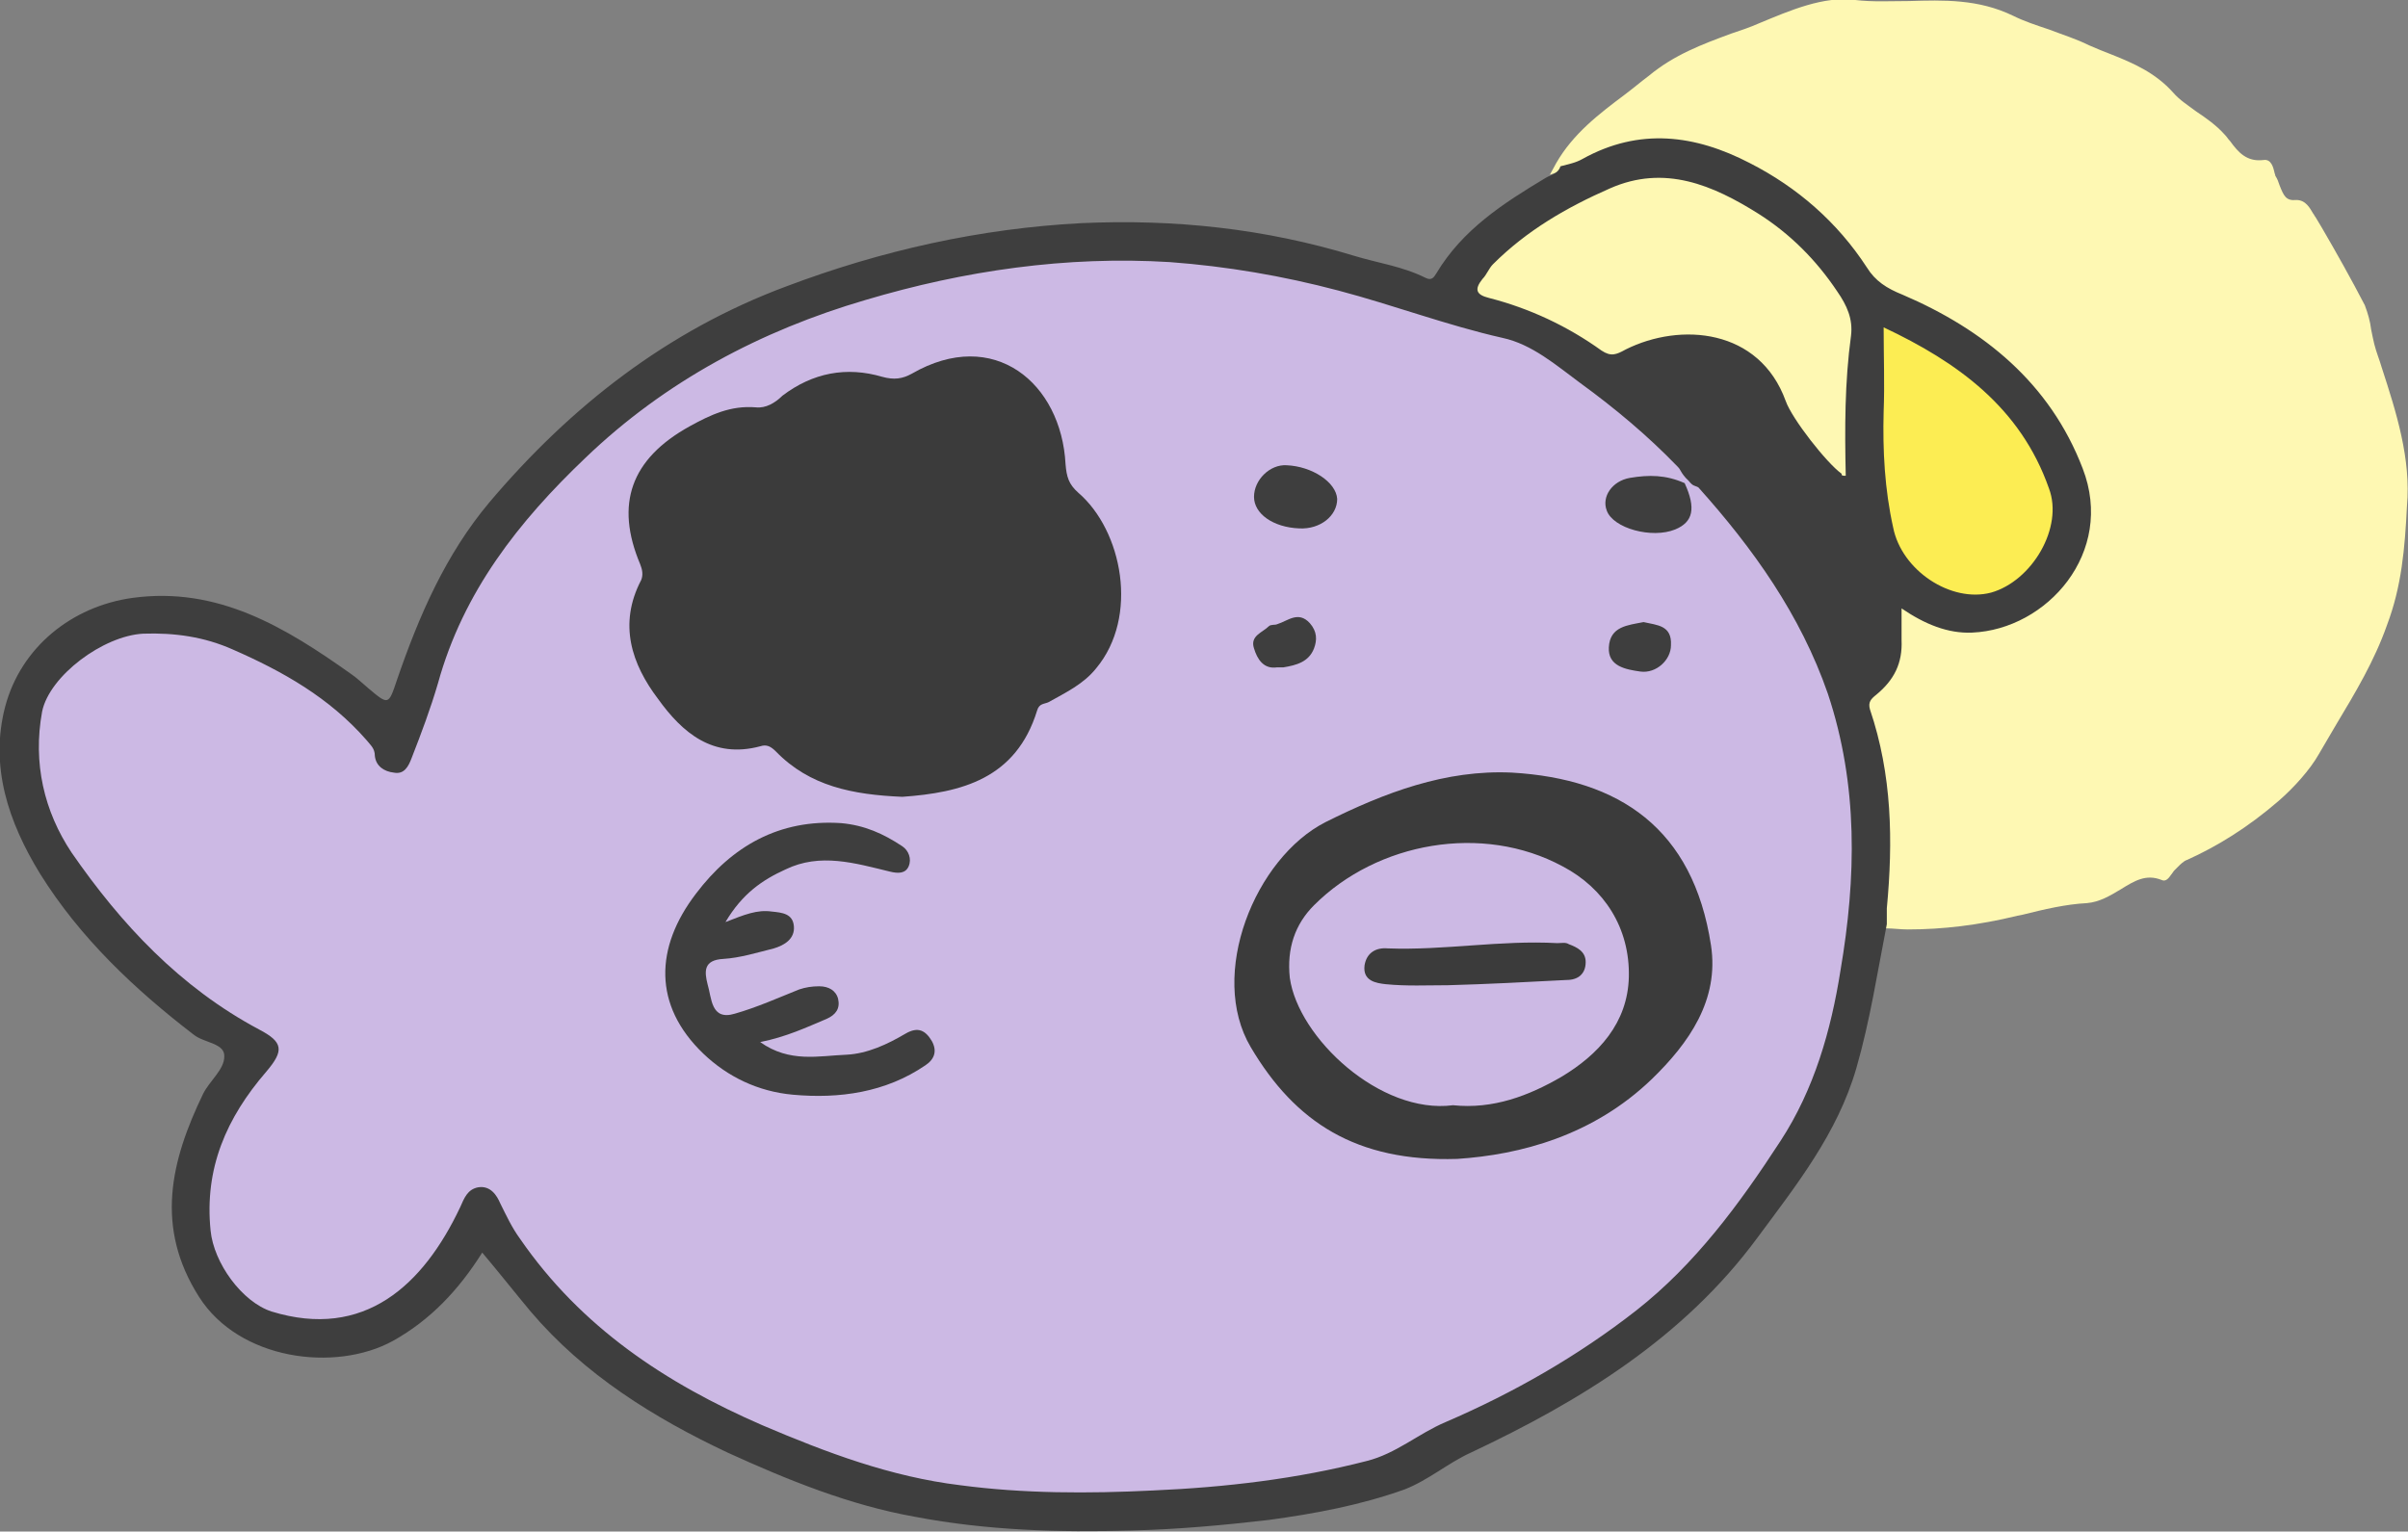
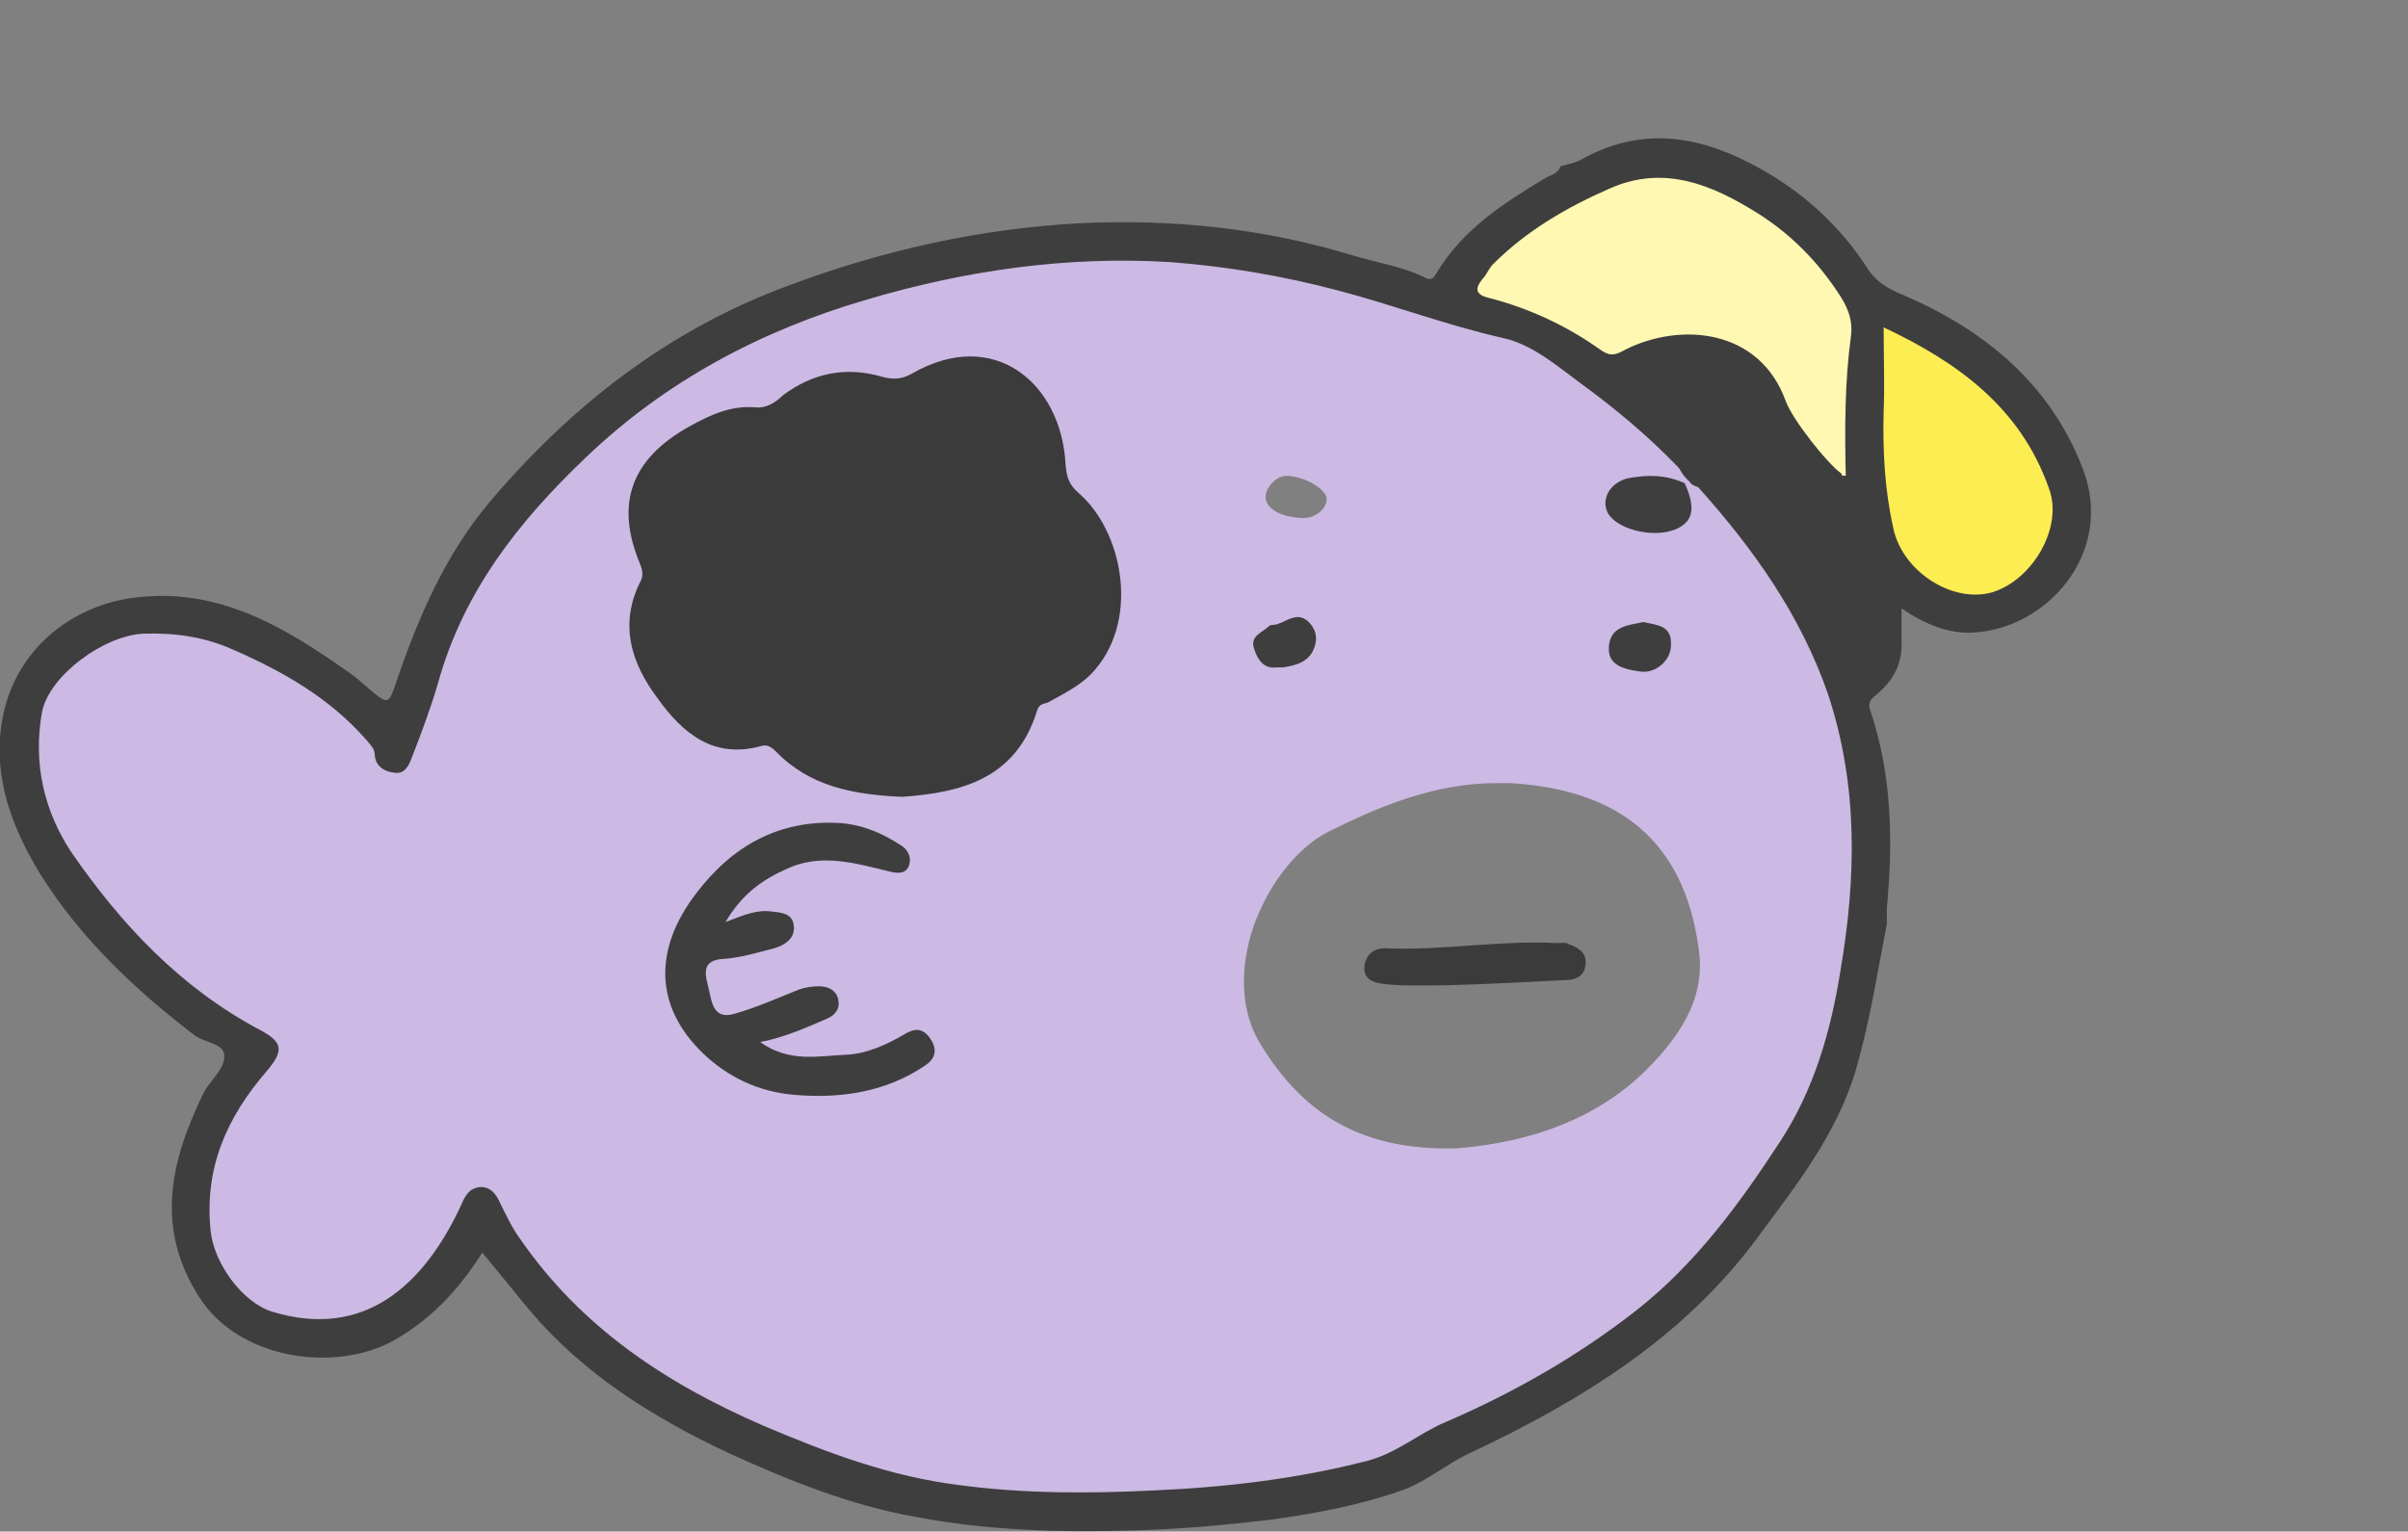
<svg xmlns="http://www.w3.org/2000/svg" version="1.1" id="レイヤー_1" x="0px" y="0px" viewBox="0 0 228.7 145.5" style="enable-background:new 0 0 228.7 145.5;" xml:space="preserve">
  <rect x="0" y="0" width="228.7" height="145.5" fill="#808080" stroke="none" />
  <style type="text/css">
	.st0{fill:#CCB9E4;}
	.st1{fill:#FEF8B3;}
	.st2{fill:#FCED53;}
	.st3{fill:#3E3E3E;}
	.st4{fill:#3B3B3B;}
</style>
  <g>
    <path class="st0" d="M174.5,65.7c-2.3-6.6-6.1-12.8-12.5-20l-0.1-0.1c-0.3-0.3-0.6-0.7-0.8-0.9c-0.2-0.3-0.5-0.6-0.8-0.9   c-0.1-0.1-0.2-0.2-0.2-0.2c-2.9-2.9-6-5.6-9.3-8c-0.4-0.3-0.7-0.5-1.1-0.8c-2-1.5-4.1-3.1-6.7-3.7c-2.9-0.7-5.8-1.6-8.6-2.4   c-2.3-0.7-4.6-1.4-7-2c-5.8-1.5-11-2.4-16.2-2.7c-9.3-0.6-18.9,0.6-29.2,3.6c-10.7,3.2-19.8,8.3-27,15.2   c-7.7,7.4-12.2,14.1-14.3,21.9c-0.5,1.8-1.2,3.7-1.9,5.4c-0.2,0.5-0.4,1.1-0.6,1.6c-0.3,0.8-0.4,0.8-0.6,0.8   c-0.9-0.1-0.9-0.6-0.9-0.7c-0.1-1-0.6-1.5-0.9-1.9l-0.1-0.1c-3.1-3.5-7.1-6.2-13-8.8c-2.8-1.2-5.8-1.7-8.9-1.5   c-4,0.2-9.7,4.2-10.5,8.2c-1,5,0,9.9,2.9,14.1c5.6,8.1,11.3,13.5,18.1,17.1c1.2,0.6,1.3,0.9,1.3,1c0,0.1,0,0.4-0.9,1.4   c-4.3,5-6.1,10.2-5.5,15.9c0.4,3.2,3.1,7.5,6.5,8.5c8.1,2.4,14.7-1.2,19.1-10.4l0.2-0.4c0.4-0.8,0.5-0.9,0.8-1c0.3-0.1,0.5,0,1,1   l0.3,0.5c0.5,1,1,2,1.7,3c5.3,7.7,12.7,13.4,23.4,18c5.5,2.4,12,4.9,19,5.8c3.6,0.4,7.3,0.7,11.7,0.7c2.1,0,4.3-0.1,6.7-0.1   c7.6-0.3,14.3-1.2,20.6-2.8c1.8-0.5,3.4-1.4,4.8-2.3c0.9-0.6,1.8-1.1,2.8-1.5c6.7-2.9,12.8-6.5,18.3-10.8   c5.9-4.6,10.3-10.8,13.9-16.3c2.8-4.4,4.7-9.6,5.9-16.6C177.5,82,177.1,73.5,174.5,65.7z M121.2,60.3c0.2,0,0.3-0.1,0.5-0.1   c0.3-0.1,0.6-0.2,0.9-0.4c0.8-0.4,0.9-0.4,1.3,0c0.3,0.3,0.4,0.7,0.2,1.3c-0.3,0.7-0.9,1-2.2,1.2c0,0-0.1,0-0.1,0l-0.3,0l-0.2,0   c-0.3,0-0.7,0.1-1.1-1.2c0-0.1,0-0.1,0-0.1c0.1-0.1,0.3-0.3,0.5-0.4C120.7,60.6,120.9,60.5,121.2,60.3   C121.1,60.3,121.1,60.3,121.2,60.3z M125.5,48.5c-0.5,0.5-1.2,0.8-2,0.7c-1.9-0.1-3.3-0.9-3.3-2c0-0.5,0.3-1,0.7-1.4   c0.4-0.4,0.9-0.6,1.3-0.6c2,0.1,3.8,1.4,3.8,2.2C126,47.9,125.7,48.3,125.5,48.5z M156.1,101.9c-4.4,4.2-10.3,6.6-17.8,7.2   c-8.6,0.2-14.4-2.9-18.7-10.1c-1.6-2.7-1.9-6.3-0.8-10.2c1.3-4.3,4.2-8.2,7.4-9.8c4.8-2.4,10.1-4.6,15.9-4.6c0.4,0,0.9,0,1.3,0   c10.6,0.6,16.5,5.7,17.9,15.5C162,94.1,160.3,97.8,156.1,101.9z M155.9,60.1l0.2,0l0.2,0c1.3,0.2,1.5,0.4,1.4,1.1   c0,0.4-0.2,0.9-0.6,1.2c-0.4,0.3-0.8,0.5-1.2,0.4c-1.9-0.2-2.2-0.6-2.2-1.3C153.8,60.6,154.3,60.4,155.9,60.1z M159.6,48.7   c0,0.1-0.2,0.4-0.8,0.7c-1,0.4-2.6,0.3-3.9-0.2c-0.8-0.3-1.2-0.7-1.3-1c-0.1-0.3,0-0.6,0.1-0.8c0.3-0.5,0.8-0.8,1.4-0.9   c0.7-0.1,1.3-0.2,1.9-0.2c0.9,0,1.6,0.1,2.4,0.4C159.7,47.8,159.7,48.4,159.6,48.7z M99,66c-0.4,0.1-1.1,0.3-1.4,1.3   c-1.8,5.6-6,7.1-11.9,7.5c-4-0.2-8.1-0.8-11.2-4c-0.6-0.6-1.2-0.9-1.8-0.9c-0.2,0-0.5,0-0.7,0.1c-3.3,0.9-5.8-0.3-8.7-4.1   c-2.7-3.6-3.2-6.9-1.5-10.2c0.5-1,0.1-2,0-2.3c-2.2-5.2-0.9-9,4.2-11.8c1.7-1,3.6-1.9,5.8-1.7c1.3,0.1,2.4-0.6,3.2-1.3   c2.6-2,5.5-2.6,8.6-1.6c1.3,0.4,2.4,0.3,3.6-0.4c3-1.7,6-2,8.5-0.6c2.7,1.5,4.4,4.6,4.6,8.4c0.1,1.3,0.4,2.4,1.6,3.4   c3.8,3.3,5.3,10.8,1.6,15.3c-1,1.2-2.2,1.8-3.6,2.6l-0.7,0.4C99.1,65.9,99.1,65.9,99,66z M66.9,85.3C70.1,81.1,74,79,78.7,79   c0.4,0,0.8,0,1.2,0c1.7,0.1,3.4,0.8,5.3,2.1c0.2,0.2,0.4,0.4,0.3,0.8c0,0-0.2,0-0.7-0.1c-0.4-0.1-0.7-0.2-1.1-0.3   c-3-0.7-6.2-1.5-9.5,0.1c-2,0.9-4.2,2.3-6.1,5.4l-1.4,2.5l2.7-1.1c1.7-0.7,2.8-1.1,3.9-0.9c1.2,0.1,1.2,0.2,1.2,0.5   c0,0.2,0.1,0.7-1.2,1l-0.3,0.1c-1.4,0.4-2.9,0.8-4.3,0.8c-1.1,0-1.8,0.4-2.3,1c-0.6,0.8-0.4,1.9-0.2,2.7c0.1,0.2,0.1,0.4,0.1,0.7   c0.2,0.9,0.4,2,1.4,2.6c0.6,0.4,1.4,0.4,2.4,0.2c1.6-0.5,3.1-1.1,4.6-1.7c0.5-0.2,1-0.4,1.5-0.6c0.5-0.2,1-0.2,1.5-0.2   c0.7,0,0.8,0.3,0.8,0.4c0.1,0.3,0,0.5-0.5,0.8L77.6,96c-1.7,0.7-3.4,1.5-5.6,1.9l-2.3,0.5l1.9,1.3c2.7,1.9,5.3,1.7,7.7,1.4   c0.4,0,0.8-0.1,1.2-0.1c2.3-0.1,4.3-1.1,6.1-2.1c0.6-0.3,0.8-0.3,1.1,0.3c0.2,0.3,0.3,0.6-0.3,1c-3.2,2.2-7.2,3.1-12,2.7   c-2.9-0.2-5.6-1.5-7.9-3.7C63.3,95.3,63.1,90.3,66.9,85.3z" />
-     <path class="st0" d="M148.9,81.4c-7.9-4.2-18.3-2.6-24.7,3.9c-2.1,2.1-2.9,4.7-2.6,7.7c0.4,3.3,2.9,7,6.4,9.7   c2.9,2.2,5.9,3.4,8.8,3.4c0.4,0,0.8,0,1.2-0.1c3.4,0.3,6.9-0.6,10.8-2.9c4.4-2.6,6.8-6.2,6.9-10.3   C155.8,87.9,153.3,83.8,148.9,81.4z M149.6,91.4c0,0.4-0.1,0.7-0.8,0.7c-2.7,0.1-5.4,0.2-8.1,0.3l-2.2,0.1l-1,0c-0.6,0-1.1,0-1.7,0   c-1.4,0-2.7,0.1-4-0.1c-0.8-0.1-1-0.2-1.1-0.3c-0.1-0.1-0.1-0.2,0-0.3c0-0.2,0.1-0.8,1.1-0.8c0,0,0.1,0,0.1,0   c2.6,0.1,5.2-0.1,7.7-0.2c2.7-0.2,5.6-0.4,8.3-0.2c0.1,0,0.3,0,0.5,0c0.1,0,0.3,0,0.3,0C149.6,91,149.6,91.2,149.6,91.4z" />
  </g>
  <g>
-     <path class="st1" d="M226.2,34.9c-0.2-0.7-0.5-1.4-0.7-2.2c-0.1-0.4-0.2-0.9-0.3-1.4c-0.1-0.8-0.3-1.5-0.6-2.3   c-1.3-2.5-2.7-5-4.1-7.4l-0.6-1c-0.1-0.1-0.1-0.2-0.2-0.3c-0.3-0.5-0.7-1.3-1.6-1.3c-1,0.1-1.2-0.4-1.6-1.4   c-0.1-0.3-0.2-0.6-0.4-0.9c0-0.1-0.1-0.3-0.1-0.4c-0.1-0.4-0.3-1.2-1-1.1c-1.6,0.2-2.4-0.7-3.2-1.8c-0.2-0.2-0.3-0.4-0.5-0.6   c-0.8-0.9-1.8-1.6-2.7-2.2c-0.8-0.6-1.6-1.1-2.2-1.8c-1.7-1.9-3.8-2.8-5.8-3.6c-0.8-0.3-1.5-0.6-2.2-0.9c-1.2-0.6-2.5-1-3.8-1.5   c-1.2-0.4-2.4-0.8-3.4-1.3c-3.3-1.6-6.6-1.5-9.9-1.4c-1.7,0-3.4,0.1-5.1-0.1c-3-0.4-6.2,1-9.1,2.2c-0.9,0.4-1.8,0.7-2.7,1   c-2.7,1-5.4,2-7.8,4c-0.8,0.6-1.5,1.2-2.3,1.8c-2.4,1.8-4.9,3.7-6.5,6.5l-0.6,1.1l1.2-0.4c0.2-0.1,0.4-0.1,0.6-0.2   c0.5-0.1,1-0.3,1.5-0.5c4.7-2.6,9.8-2.5,15.4,0.4c4.6,2.4,8.3,5.6,11,9.7c0.9,1.4,2.1,2.1,3.6,2.8c8.5,3.7,14,9,16.8,16.2   c1.3,3.3,0.9,6.7-1,9.7c-2,3.1-5.5,5.1-9,5.2c-2,0.1-4.1-0.6-6.4-2.2l-0.8-0.5v0.9c0,0.4,0,0.8,0,1.1c0,0.7,0,1.3,0,1.9   c0.1,1.9-0.6,3.4-2.2,4.7c-0.5,0.4-1.1,0.9-0.8,2c1.8,5.3,2.3,11.1,1.6,18.7c0,0.4,0,0.8,0,1.1c0,0.2,0,0.3,0,0.5l0,0.5l0.5,0   c0.6,0,1.3,0.1,2,0.1c3.3,0,6.7-0.4,10.4-1.3l0.5-0.1c2-0.5,4.1-1,6.1-1.1c1.2-0.1,2.2-0.7,3.2-1.3c1.3-0.8,2.4-1.5,3.9-0.9   c0.4,0.2,0.7-0.2,0.9-0.5c0.1-0.1,0.2-0.3,0.3-0.4l0.3-0.3c0.3-0.3,0.6-0.6,0.9-0.7c2.9-1.3,5.8-3.1,8.7-5.6c1.5-1.3,3-3,3.8-4.4   c0.6-1,1.1-1.9,1.7-2.9c1.8-3,3.6-6,4.8-9.4c1.4-3.7,1.7-7.3,1.9-11.3C229,43.6,227.6,39.2,226.2,34.9z" />
    <path class="st1" d="M167.3,19.9c-4-2.6-8.9-4.9-14.5-2.4c-4.9,2.2-8.5,4.5-11.3,7.3c-0.3,0.3-0.4,0.6-0.6,0.8   c-0.1,0.2-0.3,0.4-0.4,0.6c-0.3,0.4-0.8,1-0.6,1.6c0.2,0.6,0.9,0.9,1.4,1c3.6,0.9,7.1,2.5,10.6,5c1.1,0.8,1.9,0.4,2.8,0   c3.1-1.5,6.8-1.8,9.6-0.7c2.3,0.9,4,2.8,4.9,5.3c0.6,1.8,3.9,6.1,5.5,7.2c0.2,0.1,0.3,0.1,0.4,0.1c0.1,0,0.1,0,0.3,0l0.6,0l0-0.6   c-0.1-4.3-0.1-8.8,0.5-13.2c0.3-1.9-0.5-3.3-1.4-4.5C172.9,24.4,170.3,21.8,167.3,19.9z" />
  </g>
  <path class="st2" d="M195,46.2c-3-8.6-10.1-12.9-15.9-15.6l-0.7-0.3v0.8c0,0.9,0,1.8,0,2.6c0,1.9,0,3.6,0,5.4  c-0.1,3.9,0.2,7.5,0.9,11.1c0.4,2.2,2,4.2,4,5.5c1.3,0.8,2.8,1.3,4.2,1.3c0.6,0,1.1-0.1,1.6-0.2c2.1-0.6,4-2.2,5.2-4.5  C195.4,50.3,195.7,48.1,195,46.2z" />
  <path class="st3" d="M148.2,15.8c0.7-0.2,1.4-0.3,2.1-0.7c5.4-3,10.7-2.3,15.9,0.4c4.5,2.3,8.3,5.6,11.1,9.9c0.8,1.3,1.9,2,3.4,2.6  c7.7,3.3,14,8.4,17.1,16.5c3.1,8-3.4,15.3-10.5,15.6c-2.3,0.1-4.5-0.8-6.7-2.3c0,1.2,0,2.1,0,3c0.1,2.2-0.7,3.8-2.4,5.2  c-0.5,0.4-0.8,0.7-0.6,1.4c2.1,6.2,2.2,12.5,1.6,18.9c0,0.5,0,1,0,1.5c-0.9,4.6-1.6,9.2-2.9,13.7c-1.8,6.2-5.7,11.1-9.4,16.1  c-7,9.5-16.8,15.5-27.2,20.4c-2.2,1-4,2.6-6.3,3.5c-4.2,1.5-8.5,2.3-12.9,2.9c-4.3,0.5-8.7,0.9-13,1c-6.9,0.2-13.8,0-20.6-1.3  c-6.2-1.1-12.1-3.5-17.8-6.1c-7-3.3-13.6-7.4-18.7-13.4c-1.5-1.8-3-3.7-4.6-5.6c-2.2,3.5-4.9,6.4-8.5,8.4c-5.5,3-14.6,1.8-18.4-4.2  c-4.2-6.6-2.7-12.9,0.4-19.3c0.6-1.2,2-2.3,2-3.5c0.1-1.3-1.9-1.3-2.9-2.1C12.8,94,7.6,89.1,3.8,83c-3-4.9-4.8-10.2-3.3-15.9  c1.5-5.6,6.3-9.5,12.1-10.3c8.1-1.1,14.5,2.8,20.7,7.2c0.6,0.4,1.1,0.9,1.7,1.4c1.9,1.6,1.9,1.6,2.7-0.8c2.1-6.1,4.6-11.9,8.8-16.9  c7.7-9.1,16.9-16.3,28.2-20.5c9-3.4,18.4-5.5,28-6c8.8-0.4,17.4,0.5,25.9,3.1c2.3,0.7,4.6,1,6.8,2.1c0.6,0.3,0.8-0.1,1-0.4  c2.5-4.2,6.4-6.7,10.4-9.1C147.3,16.6,148,16.5,148.2,15.8z M160.4,45.7l-0.3-0.3c-0.6-0.7-0.4-0.7-0.8-1.1  c-2.8-2.9-5.9-5.5-9.2-7.9c-2.3-1.7-4.6-3.7-7.4-4.3c-5.3-1.2-10.3-3.1-15.6-4.5c-5.3-1.4-10.6-2.3-16-2.7  c-9.8-0.6-19.5,0.8-28.9,3.6c-9.9,2.9-19,7.7-26.6,15C49.3,49.5,44,56.2,41.6,64.9c-0.7,2.4-1.6,4.8-2.5,7.1  c-0.3,0.8-0.7,1.6-1.7,1.4c-0.9-0.1-1.7-0.6-1.8-1.6c0-0.7-0.4-1-0.8-1.5c-3.5-4-7.9-6.5-12.7-8.6c-2.7-1.2-5.5-1.6-8.5-1.5  c-3.8,0.2-8.9,4-9.6,7.4C3.1,72.5,4.2,77.1,6.8,81c4.7,6.8,10.3,12.8,17.8,16.8c2.3,1.2,2.4,2,0.7,4c-3.8,4.4-5.9,9.2-5.3,15.1  c0.3,3.1,3,6.8,5.8,7.7c8.8,2.7,14.4-2.5,17.9-9.9c0.4-0.9,0.7-1.7,1.7-1.9c1.2-0.2,1.8,0.8,2.1,1.5c0.6,1.2,1.1,2.3,1.9,3.4  c5.8,8.4,13.8,13.7,23,17.7c6.1,2.6,12.2,4.9,18.8,5.7c6,0.8,12.2,0.8,18.3,0.5c6.9-0.3,13.7-1.1,20.3-2.8c2.8-0.7,4.9-2.6,7.5-3.7  c6.5-2.8,12.6-6.3,18.1-10.6c5.6-4.4,9.8-10.1,13.7-16.1c3.2-4.9,4.8-10.5,5.7-16.2c1.5-8.8,1.7-17.6-1.2-26.3  c-2.6-7.5-7.1-13.8-12.3-19.6C160.9,46.1,160.8,46.2,160.4,45.7z M175.3,45.2c-0.1-4.5-0.1-8.9,0.5-13.3c0.2-1.6-0.4-2.9-1.3-4.2  c-2-3-4.5-5.5-7.5-7.4c-4.3-2.7-8.9-4.7-14.1-2.4c-4.1,1.8-7.9,4-11.1,7.2c-0.4,0.4-0.6,1-1,1.4c-0.8,1-0.6,1.5,0.6,1.8  c3.9,1,7.5,2.7,10.7,5c0.9,0.6,1.4,0.4,2.3-0.1c5.2-2.6,12.7-2,15.2,4.9c0.6,1.7,3.9,5.9,5.3,6.9C174.9,45.2,175,45.2,175.3,45.2z   M178.9,31.1c0,2.8,0.1,5.4,0,8c-0.1,3.7,0.1,7.4,0.9,11c0.8,4.1,5.5,7.2,9.3,6.2c3.9-1.1,6.9-6.2,5.5-9.9  C191.9,38.7,185.9,34.4,178.9,31.1z" />
  <path class="st4" d="M85.7,75.7c-4.7-0.2-8.8-1-12-4.3c-0.5-0.5-0.9-0.7-1.5-0.5c-4.5,1.2-7.4-1.3-9.7-4.5  c-2.5-3.3-3.8-7.1-1.6-11.3c0.2-0.5,0.1-1-0.1-1.5c-2.4-5.7-0.9-10,4.7-13.1c2-1.1,3.9-2,6.3-1.8c0.9,0.1,1.8-0.4,2.5-1.1  c2.9-2.2,6.1-2.8,9.5-1.8c1.1,0.3,1.9,0.2,2.8-0.3c7.8-4.5,14.2,0.9,14.6,8.6c0.1,1.2,0.3,1.9,1.2,2.7c4.2,3.6,5.8,11.8,1.7,16.7  c-1.2,1.5-2.9,2.3-4.5,3.2c-0.4,0.2-0.9,0.1-1.1,0.8C96.5,74,91.3,75.3,85.7,75.7z" />
-   <path class="st4" d="M138.4,110.1c-9.6,0.3-15.4-3.5-19.6-10.6c-4.1-6.9,0.4-18,7.1-21.4c5.6-2.8,11.4-5,17.7-4.7  c10.2,0.6,17.2,5.3,18.9,16.4c0.8,5.2-2.1,9.3-5.6,12.7C151.3,107.9,144.4,109.7,138.4,110.1z M138,105c3.8,0.4,7.2-0.9,10.3-2.7  c3.5-2.1,6.3-5.1,6.4-9.5c0.1-4.6-2.3-8.4-6.3-10.5c-7.6-4.1-17.6-2.3-23.6,3.7c-1.8,1.8-2.6,4.1-2.3,6.9  C123.3,98.6,131.1,105.9,138,105z" />
  <path class="st3" d="M68.9,87.6c1.8-0.7,3-1.2,4.4-1c1,0.1,2,0.2,2.1,1.4c0.1,1.2-0.9,1.8-1.9,2.1c-1.6,0.4-3.2,0.9-4.8,1  c-1.9,0.1-1.8,1.2-1.5,2.4c0.4,1.3,0.3,3.5,2.6,2.8c2.1-0.6,4.1-1.5,6.1-2.3c0.6-0.2,1.2-0.3,1.9-0.3c0.9,0,1.6,0.4,1.8,1.2  c0.2,0.9-0.2,1.5-1.1,1.9c-1.9,0.8-3.8,1.7-6.3,2.2c2.8,2,5.6,1.3,8.2,1.2c2-0.1,3.9-1,5.6-2c1.2-0.7,1.9-0.3,2.5,0.7  c0.5,0.9,0.3,1.7-0.6,2.3c-3.8,2.6-8.2,3.2-12.6,2.8c-3.3-0.3-6.2-1.7-8.5-3.9c-4.8-4.6-4.6-10.1-0.7-15.2c3.4-4.5,7.9-7.1,13.8-6.7  c2.2,0.2,4,1,5.8,2.2c0.6,0.4,0.9,1.2,0.6,1.9C86,83,85.3,83,84.5,82.8c-3.3-0.8-6.6-1.8-9.9-0.2C72.4,83.6,70.5,84.9,68.9,87.6z" />
-   <path class="st3" d="M123.4,50.2c-2.5-0.1-4.3-1.4-4.3-3c0-1.6,1.5-3.1,3.1-3c2.4,0.1,4.7,1.6,4.8,3.2C127,49,125.4,50.3,123.4,50.2  z" />
  <path class="st3" d="M160,45.9c1.1,2.4,0.8,3.7-0.9,4.4c-2.2,0.9-5.9-0.1-6.5-1.8c-0.5-1.3,0.5-2.8,2.2-3.1  C156.6,45.1,158.2,45.1,160,45.9C159.9,45.8,160,45.9,160,45.9z" />
  <path class="st3" d="M156.1,59.1c1.3,0.3,2.7,0.3,2.6,2.2c0,1.4-1.4,2.7-2.9,2.5c-1.4-0.2-3.1-0.5-3-2.3  C152.9,59.5,154.6,59.4,156.1,59.1z" />
  <path class="st3" d="M121.3,63.4c-1.3,0.2-1.9-0.8-2.2-1.8c-0.4-1.2,0.8-1.5,1.4-2.1c0.2-0.2,0.6-0.1,0.8-0.2c1-0.3,2-1.3,3.1-0.1  c0.7,0.8,0.7,1.6,0.4,2.4c-0.5,1.3-1.7,1.6-2.9,1.8C121.8,63.4,121.6,63.4,121.3,63.4z" />
-   <path class="st4" d="M137.5,93.6c-2,0-3.9,0.1-5.9-0.1c-0.9-0.1-2.2-0.3-2-1.8c0.2-1.2,1.1-1.7,2.2-1.6c5.4,0.2,10.7-0.8,16.1-0.5  c0.4,0,0.8-0.1,1.1,0.1c0.8,0.3,1.6,0.7,1.6,1.7c0,1.1-0.7,1.7-1.8,1.7C145,93.3,141.2,93.5,137.5,93.6  C137.5,93.6,137.5,93.6,137.5,93.6z" />
+   <path class="st4" d="M137.5,93.6c-2,0-3.9,0.1-5.9-0.1c-0.9-0.1-2.2-0.3-2-1.8c0.2-1.2,1.1-1.7,2.2-1.6c5.4,0.2,10.7-0.8,16.1-0.5  c0.4,0,0.8-0.1,1.1,0.1c0.8,0.3,1.6,0.7,1.6,1.7c0,1.1-0.7,1.7-1.8,1.7C145,93.3,141.2,93.5,137.5,93.6  z" />
</svg>